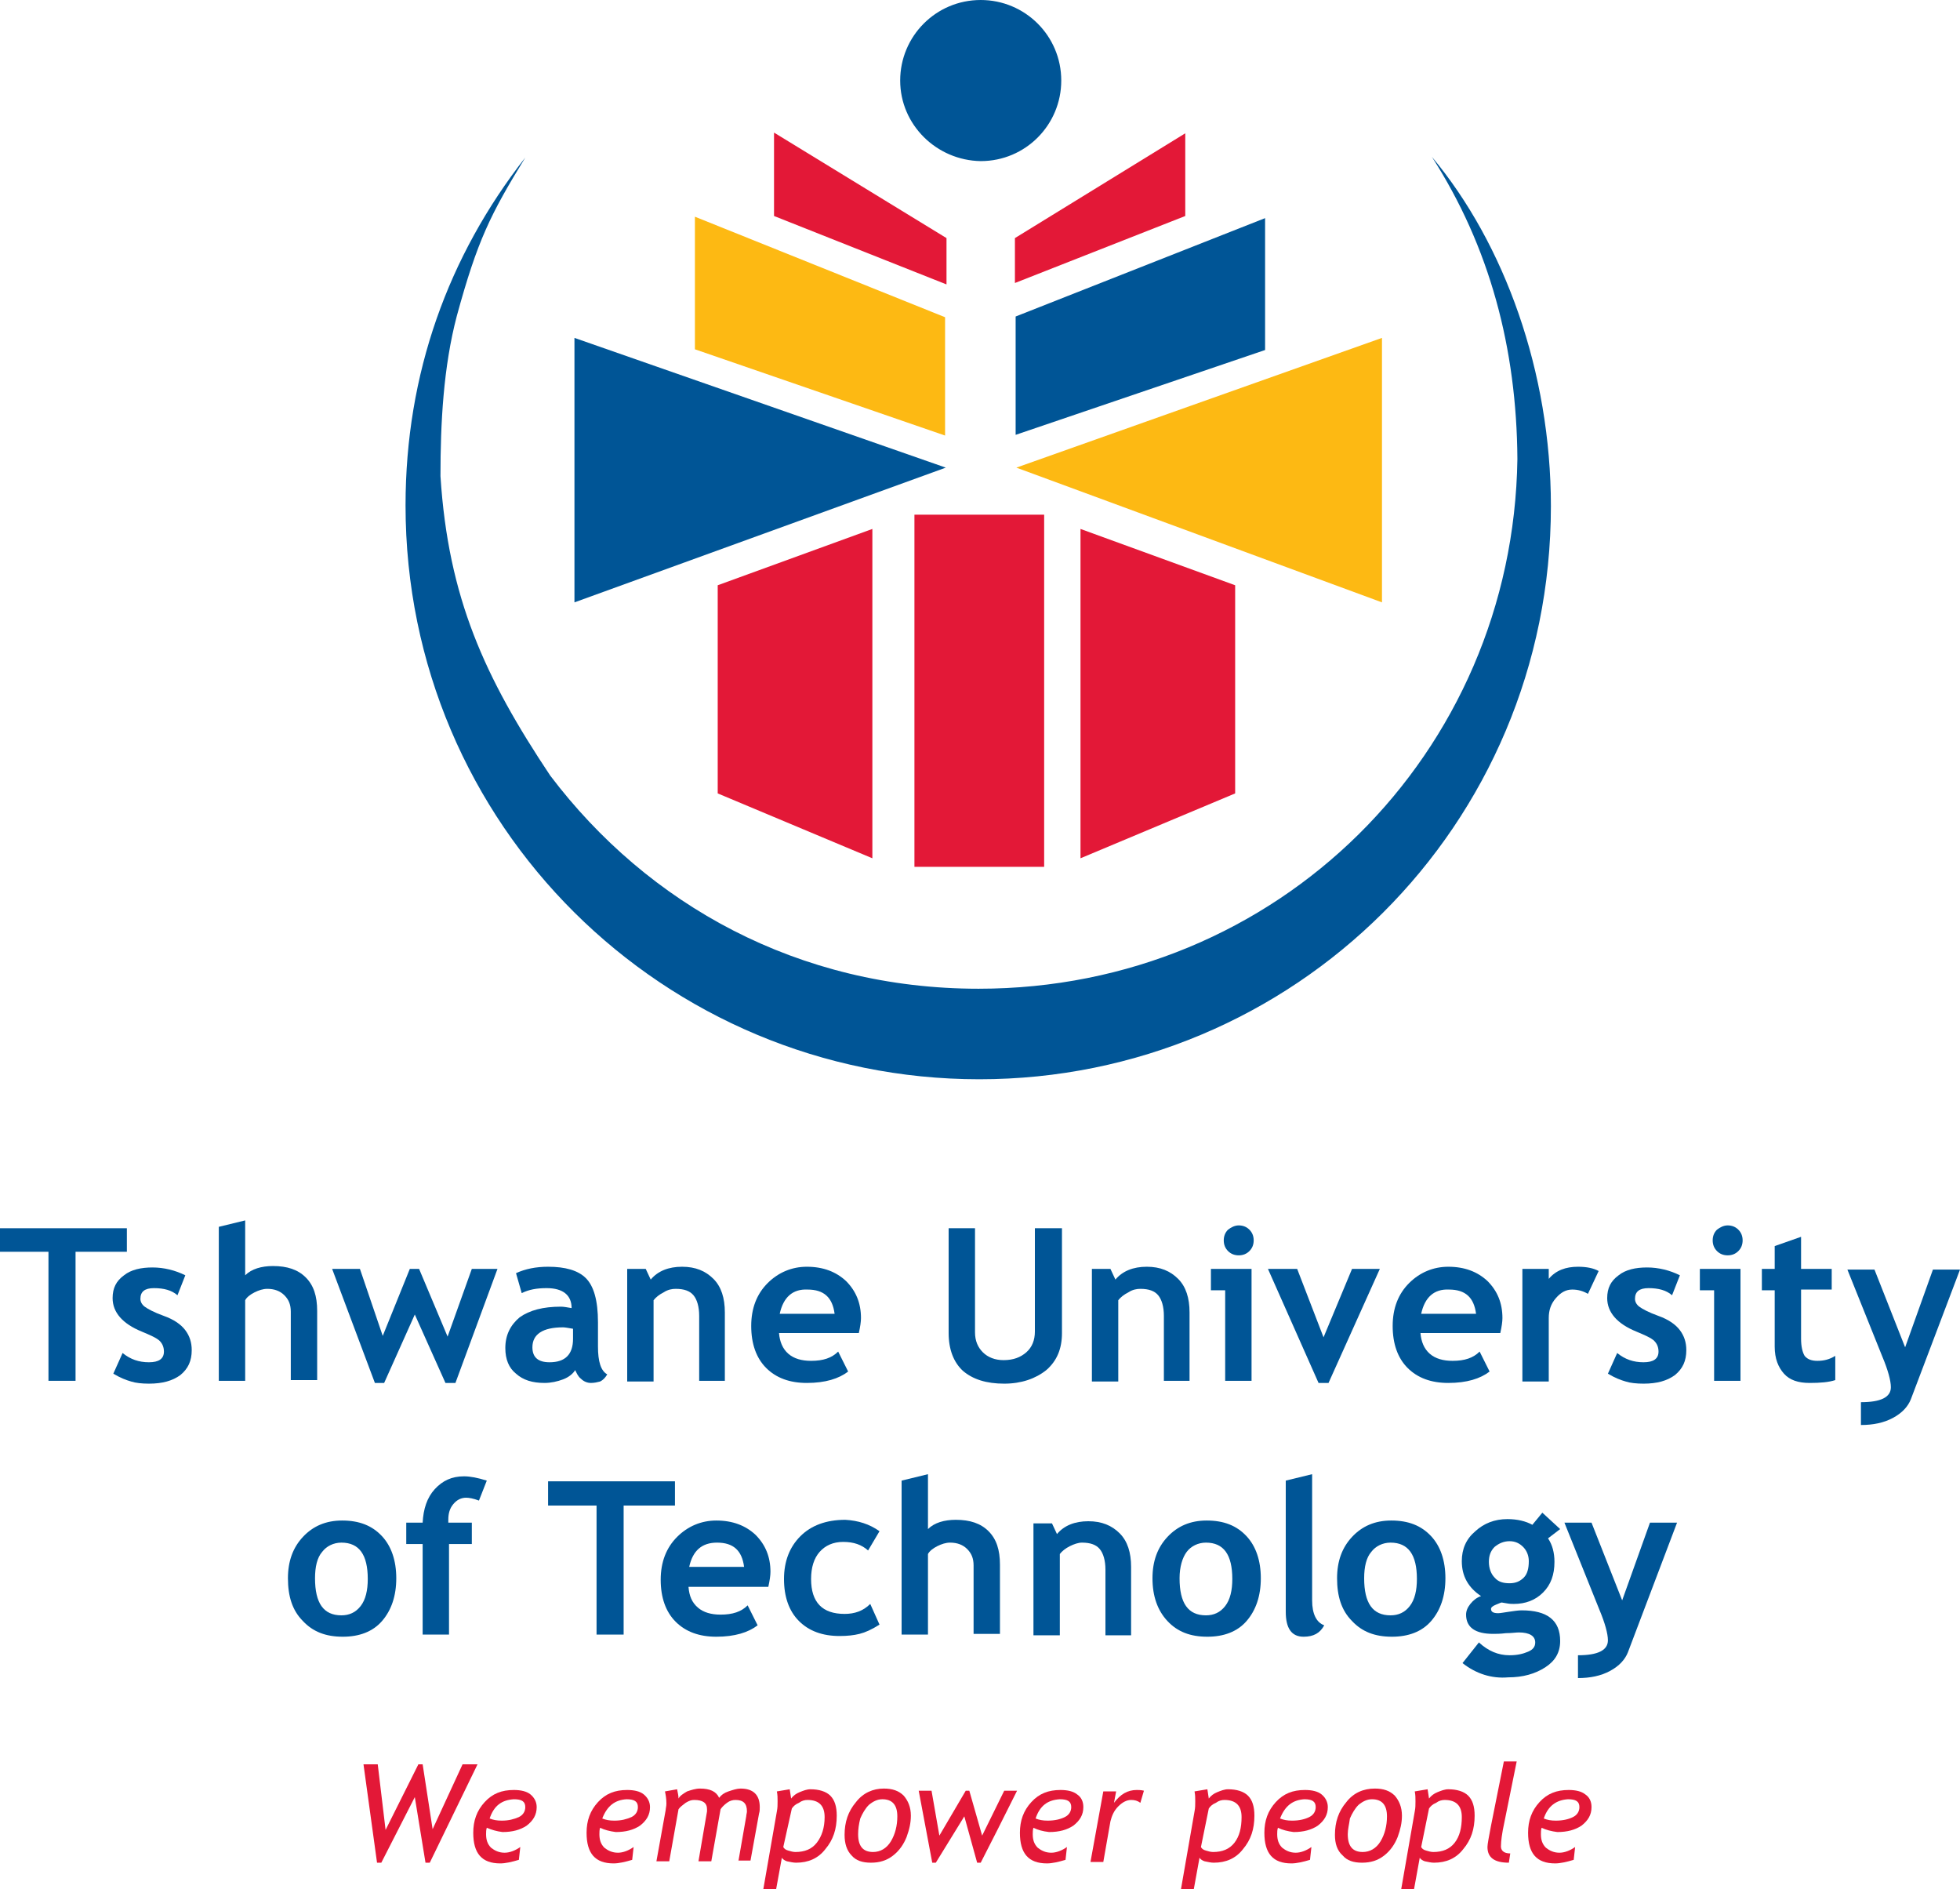
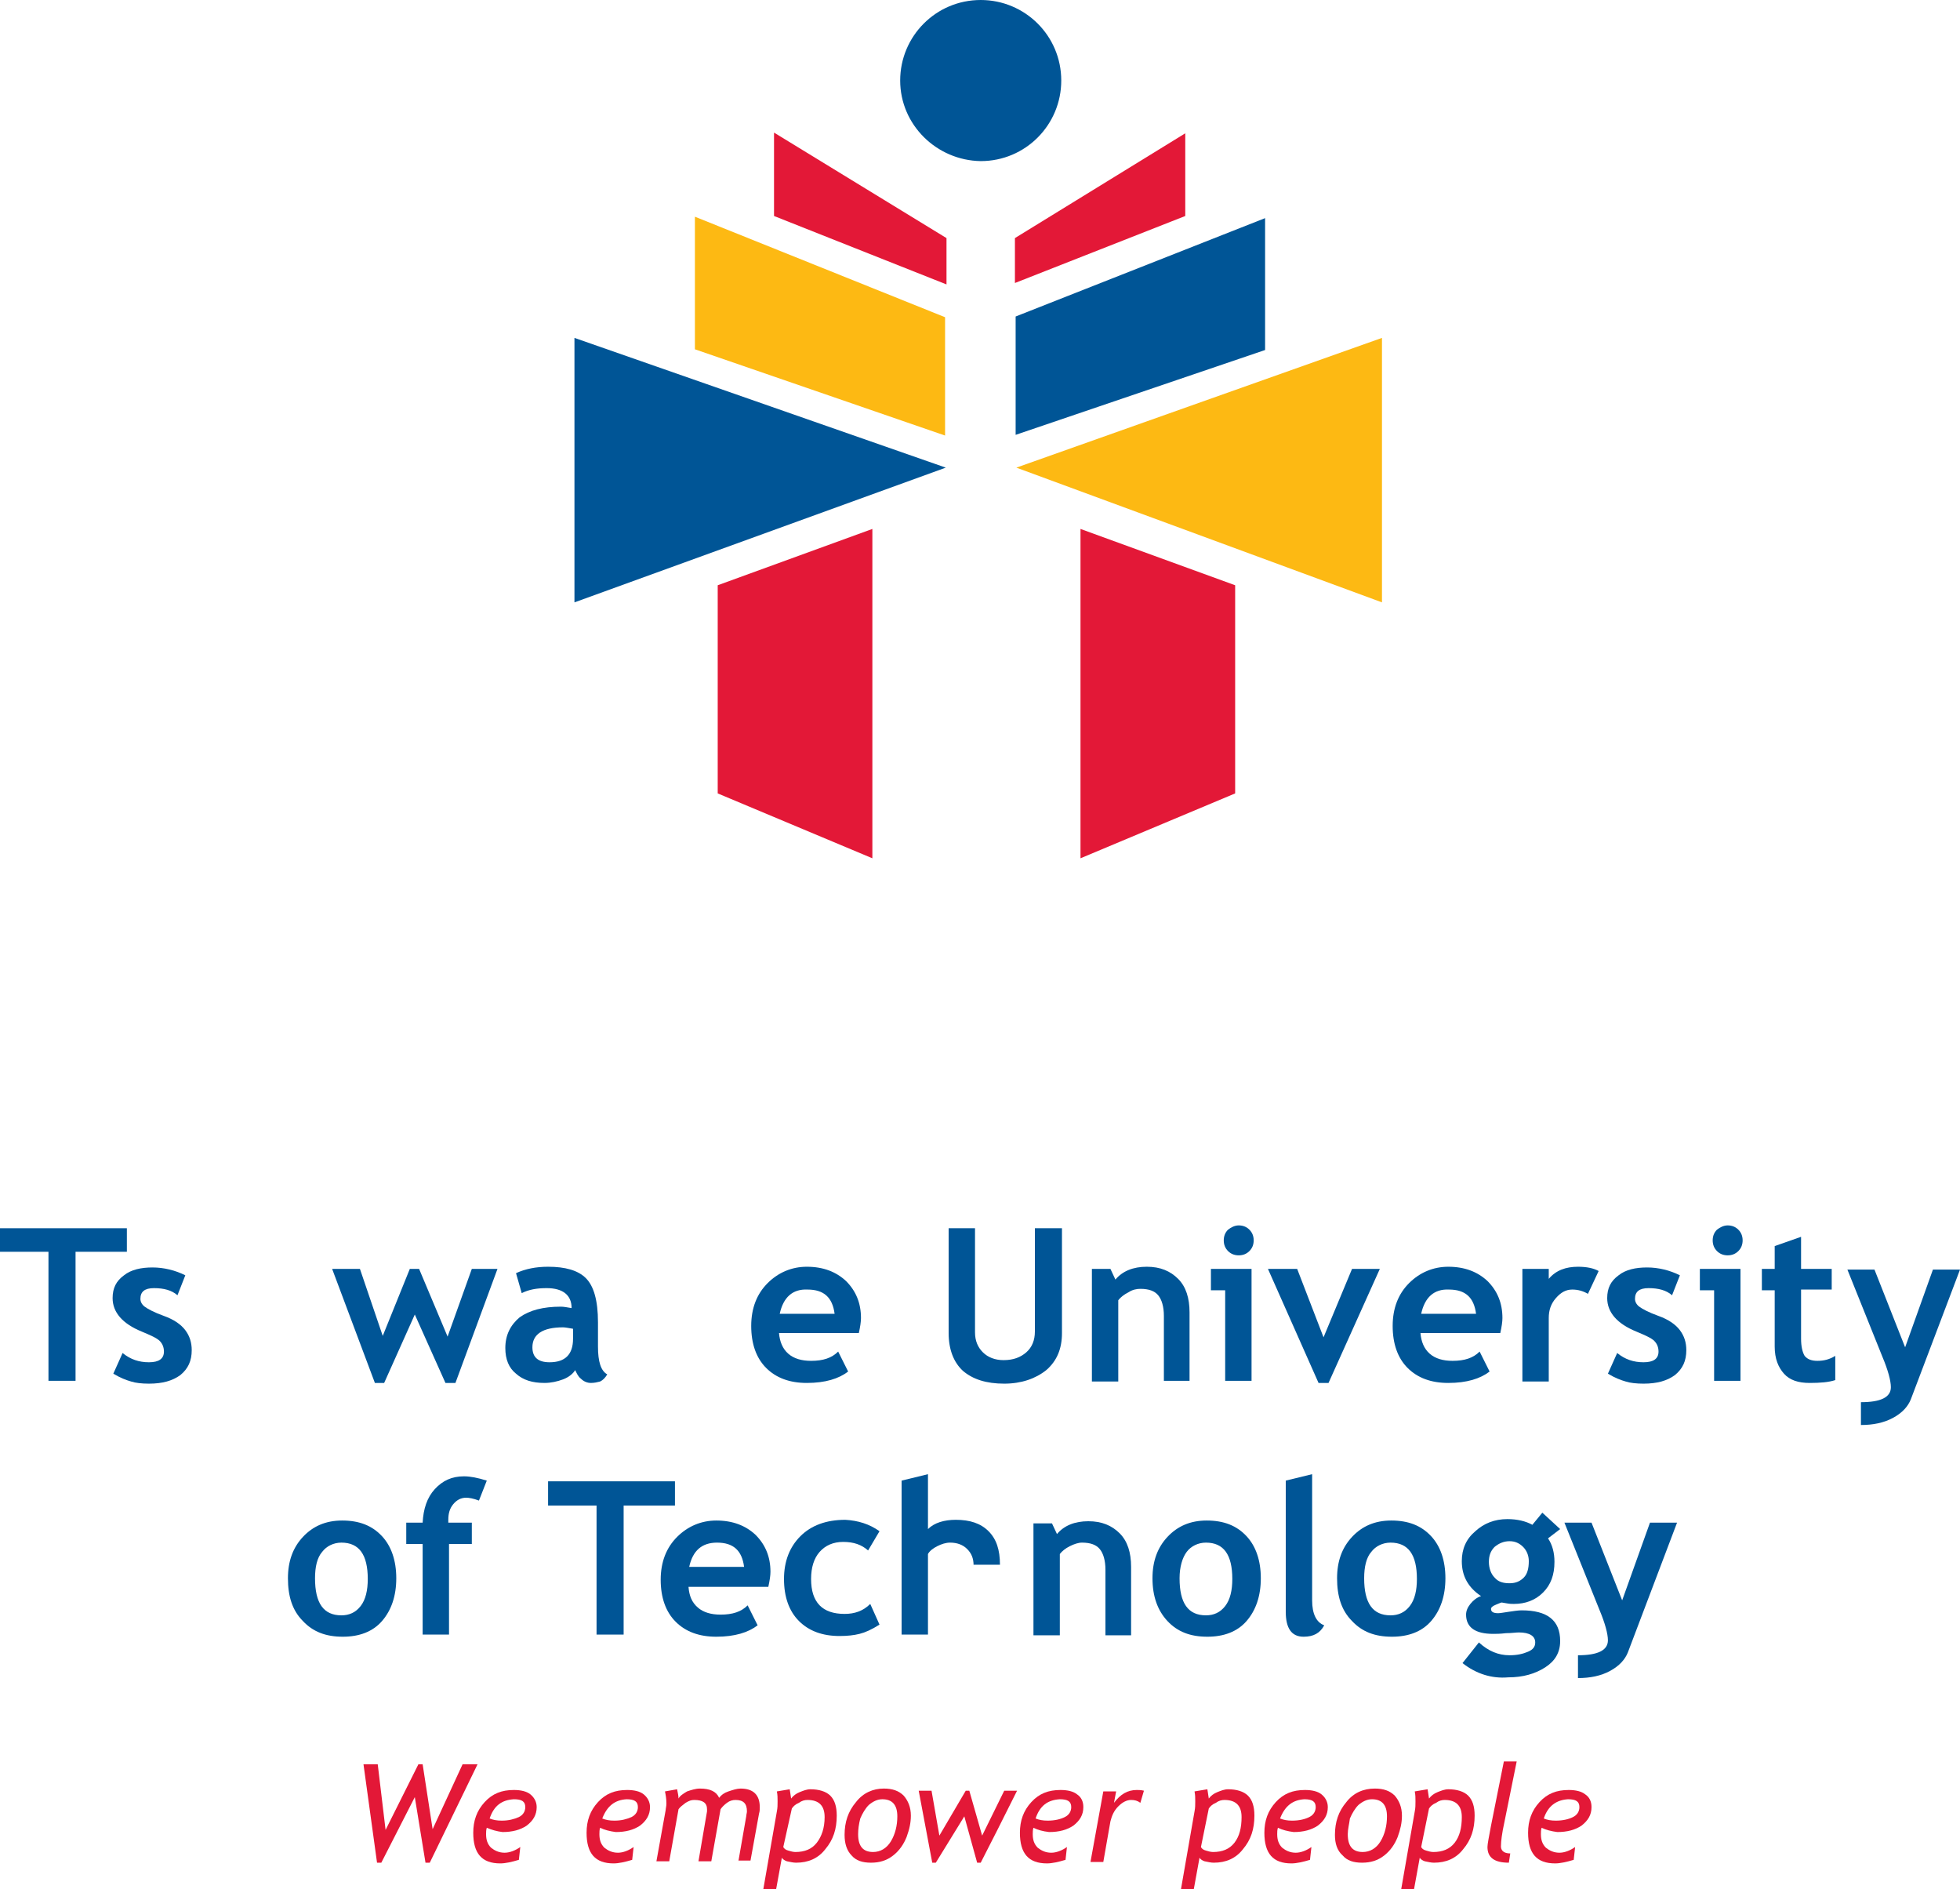
<svg xmlns="http://www.w3.org/2000/svg" width="275" height="265" viewBox="0 0 275 265" fill="none" shape-rendering="geometricPrecision">
-   <path d="M200.9 22C211.1 34.2 217.6 52.2 217.6 71C217.6 115.9 181.5 151.4 137.4 151.4C93.2 151.4 56.9 115.8 56.9 70.9C56.9 52.4 62.9 35.9 73.7 22.1C68.8 30.1 67 33.7 64.1 44.3C62.2 51.5 61.8 59.4 61.8 66.8C62.9 83.9 68 95 77.2 108.8C90.9 126.9 112 138.7 137.3 138.7C179.3 138.7 212.3 105.7 212.9 64.4C212.8 48.8 209 34.6 200.9 22Z" fill="#005596" />
  <path d="M126.301 11.3C126.301 5.1 131.301 0 137.601 0C143.801 0 148.901 5 148.901 11.3C148.901 17.5 143.901 22.6 137.601 22.6C131.401 22.5 126.301 17.5 126.301 11.3Z" fill="#005596" />
  <path d="M132.8 39.9V33.4L108.6 18.6V30.3L132.8 39.9Z" fill="#E31837" />
  <path d="M142.4 39.7V33.4L166.3 18.7V30.3L142.4 39.7Z" fill="#E31837" />
  <path d="M132.6 61.1V44.5L97.5 30.4V49L132.6 61.1Z" fill="#FDB913" />
  <path d="M142.5 61V44.4L177.5 30.6V49.1L142.5 61Z" fill="#005596" />
  <path d="M132.7 65.6L80.6 47.4V84.5L132.7 65.6Z" fill="#005596" />
  <path d="M142.6 65.6L193.9 47.4V84.5L142.6 65.6Z" fill="#FDB913" />
-   <path d="M146.501 72.2H128.301V121.6H146.501V72.2Z" fill="#E31837" />
  <path d="M122.399 120.4V74.2L100.699 82.1V111.3L122.399 120.4Z" fill="#E31837" />
  <path d="M151.6 120.4V74.2L173.3 82.1V111.3L151.6 120.4Z" fill="#E31837" />
  <path d="M44.2 221.4C44.2 224.9 45.4 226.6 47.9 226.6C49 226.6 49.9 226.2 50.6 225.3C51.3 224.4 51.6 223.1 51.6 221.5C51.6 218.1 50.4 216.4 47.9 216.4C46.8 216.4 45.8 216.9 45.2 217.7C44.5 218.5 44.2 219.8 44.2 221.4ZM40.4 221.4C40.4 219 41.1 217.1 42.5 215.6C43.9 214.1 45.7 213.3 48 213.3C50.4 213.3 52.2 214 53.6 215.5C54.9 216.9 55.6 218.9 55.6 221.4C55.6 223.9 54.9 225.9 53.6 227.4C52.3 228.9 50.4 229.6 48.1 229.6C45.7 229.6 43.9 228.9 42.5 227.4C41 225.9 40.4 223.9 40.4 221.4Z" fill="#005596" />
  <path d="M67.2 210.5C66.4 210.2 65.8 210.1 65.4 210.1C64.7 210.1 64.1 210.4 63.6 211C63.1 211.6 62.9 212.3 62.9 213.2C62.9 213.3 62.9 213.5 62.9 213.6H66.2V216.6H63V229.3H59.3V216.6H57V213.6H59.3C59.4 211.7 59.9 210.1 61 208.9C62.1 207.7 63.4 207.1 65.1 207.1C66 207.1 67 207.3 68.3 207.7L67.2 210.5Z" fill="#005596" />
  <path d="M240.501 193.7V181H238.501V178H244.201V193.7H240.501ZM242.401 171.9C243.001 171.9 243.501 172.1 243.901 172.5C244.301 172.9 244.501 173.4 244.501 174C244.501 174.6 244.301 175.1 243.901 175.5C243.501 175.9 243.001 176.1 242.401 176.1C241.801 176.1 241.301 175.9 240.901 175.5C240.501 175.1 240.301 174.6 240.301 174C240.301 173.4 240.501 172.9 240.901 172.5C241.301 172.2 241.801 171.9 242.401 171.9Z" fill="#005596" />
  <path d="M249.001 181H247.201V178H249.001V174.8L252.701 173.5V178H257.001V180.9H252.701V187.8C252.701 188.9 252.901 189.7 253.201 190.2C253.601 190.7 254.201 190.9 255.001 190.9C255.901 190.9 256.701 190.7 257.501 190.2V193.6C256.601 193.9 255.401 194 253.901 194C252.301 194 251.101 193.6 250.301 192.7C249.501 191.8 249.001 190.6 249.001 188.9V181Z" fill="#005596" />
  <path d="M268.101 196.3C267.701 197.3 266.901 198.2 265.601 198.9C264.301 199.6 262.801 199.9 261.101 199.9V196.7C263.901 196.7 265.301 196 265.301 194.6C265.301 193.7 264.901 192.2 264.101 190.3L259.201 178.1H263.001L267.301 189L271.201 178.1H275.001L268.101 196.3Z" fill="#005596" />
  <path d="M87.5 211.2V229.3H83.7V211.2H76.9V207.8H94.7V211.2H87.5Z" fill="#005596" />
  <path d="M96.7 219.8H104.4C104.1 217.5 102.9 216.4 100.6 216.4C98.5 216.4 97.2 217.5 96.7 219.8ZM107.8 222.6H96.6C96.7 223.9 97.1 224.8 97.9 225.5C98.7 226.2 99.8 226.5 101.1 226.5C102.8 226.5 104 226.1 104.9 225.2L106.3 228C105 229 103.1 229.6 100.5 229.6C98.1 229.6 96.2 228.9 94.8 227.5C93.4 226.1 92.7 224.1 92.7 221.6C92.7 219.1 93.5 217.1 95 215.6C96.5 214.1 98.4 213.3 100.5 213.3C102.8 213.3 104.6 214 106 215.3C107.4 216.7 108.1 218.4 108.1 220.5C108.1 221 108 221.7 107.8 222.6Z" fill="#005596" />
  <path d="M123.4 214.8L121.8 217.5C120.9 216.7 119.8 216.3 118.3 216.3C116.9 216.3 115.8 216.8 115 217.7C114.2 218.6 113.8 219.9 113.8 221.5C113.8 224.8 115.4 226.4 118.5 226.4C119.9 226.4 121.1 226 122.1 225L123.4 227.9C122.3 228.6 121.4 229 120.6 229.2C119.8 229.4 118.9 229.5 117.8 229.5C115.4 229.5 113.5 228.8 112.1 227.4C110.7 226 110 224 110 221.5C110 219 110.8 217 112.3 215.5C113.8 214 115.9 213.2 118.6 213.2C120.4 213.3 122 213.8 123.4 214.8Z" fill="#005596" />
-   <path d="M136.6 229.3V219.6C136.6 218.6 136.3 217.9 135.7 217.3C135.1 216.7 134.3 216.4 133.3 216.4C132.7 216.4 132.1 216.6 131.5 216.9C130.9 217.2 130.4 217.6 130.2 218V229.3H126.5V207.7L130.2 206.8V214.5C131.1 213.6 132.5 213.2 134.1 213.2C136.1 213.2 137.6 213.7 138.7 214.8C139.8 215.9 140.3 217.4 140.3 219.5V229.2H136.6V229.3Z" fill="#005596" />
+   <path d="M136.6 229.3V219.6C136.6 218.6 136.3 217.9 135.7 217.3C135.1 216.7 134.3 216.4 133.3 216.4C132.7 216.4 132.1 216.6 131.5 216.9C130.9 217.2 130.4 217.6 130.2 218V229.3H126.5V207.7L130.2 206.8V214.5C131.1 213.6 132.5 213.2 134.1 213.2C136.1 213.2 137.6 213.7 138.7 214.8C139.8 215.9 140.3 217.4 140.3 219.5H136.6V229.3Z" fill="#005596" />
  <path d="M155.1 220.2C155.1 218.9 154.8 217.9 154.3 217.3C153.8 216.7 153 216.4 151.8 216.4C151.3 216.4 150.7 216.6 150.1 216.9C149.5 217.2 149 217.6 148.7 218V229.4H145V213.7H147.6L148.3 215.2C149.3 214 150.8 213.4 152.7 213.4C154.6 213.4 156 214 157.1 215.1C158.2 216.2 158.7 217.8 158.7 219.8V229.4H155.1V220.2Z" fill="#005596" />
  <path d="M165.5 221.4C165.5 224.9 166.7 226.6 169.2 226.6C170.3 226.6 171.2 226.2 171.9 225.3C172.6 224.4 172.9 223.1 172.9 221.5C172.9 218.1 171.7 216.4 169.2 216.4C168.1 216.4 167.1 216.9 166.5 217.7C165.9 218.5 165.5 219.8 165.5 221.4ZM161.7 221.4C161.7 219 162.4 217.1 163.8 215.6C165.2 214.1 167 213.3 169.3 213.3C171.7 213.3 173.5 214 174.9 215.5C176.2 216.9 176.9 218.9 176.9 221.4C176.9 223.9 176.2 225.9 174.9 227.4C173.6 228.9 171.7 229.6 169.4 229.6C167 229.6 165.2 228.9 163.8 227.4C162.4 225.9 161.7 223.9 161.7 221.4Z" fill="#005596" />
  <path d="M180.4 207.7L184.1 206.8V224.5C184.1 226.4 184.7 227.6 185.8 228C185.2 229.1 184.3 229.6 182.9 229.6C181.2 229.6 180.4 228.4 180.4 226.1V207.7Z" fill="#005596" />
  <path d="M191.4 221.4C191.4 224.9 192.6 226.6 195.1 226.6C196.2 226.6 197.1 226.2 197.8 225.3C198.5 224.4 198.8 223.1 198.8 221.5C198.8 218.1 197.6 216.4 195.1 216.4C194 216.4 193 216.9 192.4 217.7C191.7 218.5 191.4 219.8 191.4 221.4ZM187.6 221.4C187.6 219 188.3 217.1 189.7 215.6C191.1 214.1 192.9 213.3 195.2 213.3C197.6 213.3 199.4 214 200.8 215.5C202.1 216.9 202.8 218.9 202.8 221.4C202.8 223.9 202.1 225.9 200.8 227.4C199.5 228.9 197.6 229.6 195.3 229.6C192.9 229.6 191.1 228.9 189.7 227.4C188.2 225.9 187.6 223.9 187.6 221.4Z" fill="#005596" />
  <path d="M208.9 219.1C208.9 220 209.2 220.8 209.7 221.3C210.2 221.9 210.9 222.1 211.8 222.1C212.7 222.1 213.3 221.8 213.8 221.3C214.3 220.8 214.5 220 214.5 219C214.5 218.2 214.2 217.5 213.7 217C213.2 216.5 212.6 216.2 211.8 216.2C211 216.2 210.3 216.5 209.7 217C209.1 217.6 208.9 218.3 208.9 219.1ZM205.2 233.3L207.5 230.4C208.8 231.6 210.2 232.2 211.8 232.2C212.9 232.2 213.7 232 214.4 231.7C215.1 231.4 215.4 231 215.4 230.4C215.4 229.5 214.6 229 213.1 229C212.7 229 212.1 229.1 211.3 229.1C210.5 229.2 209.9 229.2 209.5 229.2C207 229.2 205.7 228.3 205.7 226.5C205.7 226 205.9 225.5 206.3 225C206.7 224.5 207.2 224.1 207.8 223.9C206 222.7 205.1 221.1 205.1 219C205.1 217.3 205.7 215.9 207 214.8C208.2 213.7 209.7 213.1 211.5 213.1C212.9 213.1 214.1 213.4 215 213.9L216.4 212.2L218.9 214.5L217.2 215.8C217.8 216.7 218.1 217.8 218.1 219.1C218.1 220.9 217.6 222.3 216.5 223.4C215.4 224.5 214 225 212.4 225C212.1 225 211.8 225 211.3 224.9L210.7 224.8C210.6 224.8 210.4 224.9 209.9 225.1C209.4 225.3 209.2 225.5 209.2 225.7C209.2 226.1 209.5 226.3 210.2 226.3C210.5 226.3 211 226.2 211.7 226.1C212.4 226 213 225.9 213.5 225.9C217.1 225.9 218.9 227.3 218.9 230.2C218.9 231.8 218.2 233 216.8 233.9C215.4 234.8 213.7 235.3 211.6 235.3C209.3 235.5 207.1 234.8 205.2 233.3Z" fill="#005596" />
  <path d="M228.4 231.8C228 232.8 227.2 233.7 225.9 234.4C224.6 235.1 223.1 235.4 221.4 235.4V232.2C224.2 232.2 225.6 231.5 225.6 230.1C225.6 229.2 225.2 227.7 224.4 225.8L219.5 213.6H223.3L227.6 224.5L231.5 213.6H235.3L228.4 231.8Z" fill="#005596" />
  <path d="M10.6 175.6V193.7H6.8V175.6H0V172.3H17.8V175.6H10.6Z" fill="#005596" />
  <path d="M15.9 192.7L17.2 189.8C18.3 190.7 19.5 191.1 20.9 191.1C22.3 191.1 23 190.6 23 189.6C23 189 22.8 188.5 22.4 188.1C22 187.7 21.1 187.3 19.9 186.8C17.2 185.7 15.8 184.1 15.8 182.1C15.8 180.7 16.3 179.7 17.4 178.9C18.4 178.1 19.8 177.8 21.4 177.8C23 177.8 24.6 178.2 26 178.9L24.9 181.7C24.1 181 23 180.7 21.6 180.7C20.3 180.7 19.7 181.2 19.7 182.2C19.7 182.6 19.9 183 20.3 183.3C20.7 183.6 21.6 184.1 23 184.6C24.4 185.1 25.4 185.8 26 186.6C26.6 187.4 26.9 188.3 26.9 189.4C26.9 190.9 26.4 192 25.3 192.9C24.2 193.7 22.8 194.1 20.9 194.1C19.9 194.1 19 194 18.4 193.8C17.7 193.6 16.9 193.3 15.9 192.7Z" fill="#005596" />
-   <path d="M40.8 193.7V184C40.8 183 40.5 182.3 39.9 181.7C39.3 181.1 38.5 180.8 37.5 180.8C36.9 180.8 36.3 181 35.7 181.3C35.1 181.6 34.6 182 34.4 182.4V193.7H30.7V172.1L34.4 171.2V178.9C35.3 178 36.7 177.6 38.3 177.6C40.3 177.6 41.8 178.1 42.9 179.2C44 180.3 44.5 181.8 44.5 183.9V193.6H40.8V193.7Z" fill="#005596" />
  <path d="M63.9 194H62.5L58.2 184.4L53.9 194H52.6L46.6 178H50.5L53.7 187.4L57.5 178H58.8L62.8 187.5L66.2 178H69.8L63.9 194Z" fill="#005596" />
  <path d="M80.4 186.4C79.8 186.3 79.3 186.2 79 186.2C76.1 186.2 74.7 187.2 74.7 189C74.7 190.4 75.5 191.1 77.1 191.1C79.3 191.1 80.4 190 80.4 187.8V186.4ZM80.7 192.2C80.4 192.7 79.8 193.2 79 193.5C78.2 193.8 77.3 194 76.4 194C74.7 194 73.4 193.6 72.4 192.7C71.4 191.9 70.9 190.7 70.9 189.1C70.9 187.3 71.6 185.9 72.9 184.8C74.3 183.8 76.2 183.3 78.7 183.3C79.1 183.3 79.6 183.4 80.2 183.5C80.2 181.7 79 180.7 76.7 180.7C75.3 180.7 74.2 180.9 73.2 181.4L72.4 178.6C73.7 178 75.2 177.7 76.9 177.7C79.3 177.7 81.1 178.2 82.2 179.3C83.3 180.4 83.9 182.4 83.9 185.5V188.9C83.9 191 84.3 192.3 85.2 192.8C84.9 193.3 84.6 193.6 84.2 193.8C83.8 193.9 83.4 194 82.9 194C82.4 194 81.9 193.8 81.5 193.4C81.1 193.1 80.9 192.6 80.7 192.2Z" fill="#005596" />
-   <path d="M98.1 193.7V184.6C98.1 183.3 97.8 182.3 97.3 181.7C96.8 181.1 96 180.8 94.8 180.8C94.3 180.8 93.7 180.9 93.1 181.3C92.5 181.6 92 182 91.7 182.4V193.8H88V178H90.6L91.3 179.5C92.3 178.3 93.8 177.7 95.7 177.7C97.6 177.7 99 178.3 100.1 179.4C101.2 180.5 101.7 182.1 101.7 184.1V193.7H98.1Z" fill="#005596" />
  <path d="M109.4 184.3H117.1C116.8 182 115.6 180.9 113.3 180.9C111.2 180.8 109.9 182 109.4 184.3ZM120.5 187H109.3C109.4 188.2 109.8 189.2 110.6 189.9C111.4 190.6 112.5 190.9 113.8 190.9C115.5 190.9 116.7 190.5 117.6 189.6L119 192.4C117.7 193.4 115.8 194 113.2 194C110.8 194 108.9 193.3 107.5 191.9C106.1 190.5 105.4 188.5 105.4 186C105.4 183.5 106.2 181.5 107.7 180C109.2 178.5 111.1 177.7 113.2 177.7C115.5 177.7 117.3 178.4 118.7 179.7C120.1 181.1 120.8 182.8 120.8 184.9C120.8 185.4 120.7 186.1 120.5 187Z" fill="#005596" />
  <path d="M133 172.3H136.8V186.9C136.8 188.1 137.2 189 137.9 189.7C138.6 190.4 139.6 190.8 140.8 190.8C142.2 190.8 143.2 190.4 144 189.7C144.8 189 145.2 188 145.2 186.8V172.3H149V187C149 189.2 148.3 190.9 146.8 192.2C145.3 193.4 143.3 194.1 140.9 194.1C138.4 194.1 136.5 193.5 135.1 192.3C133.8 191.1 133.1 189.3 133.1 187V172.3H133Z" fill="#005596" />
  <path d="M163.3 193.7V184.6C163.3 183.3 163 182.3 162.5 181.7C162 181.1 161.2 180.8 160 180.8C159.5 180.8 158.9 180.9 158.3 181.3C157.7 181.6 157.2 182 156.9 182.4V193.8H153.2V178H155.8L156.5 179.5C157.5 178.3 159 177.7 160.9 177.7C162.8 177.7 164.2 178.3 165.3 179.4C166.4 180.5 166.9 182.1 166.9 184.1V193.7H163.3Z" fill="#005596" />
  <path d="M171.9 193.7V181H169.9V178H175.6V193.7H171.9ZM173.8 171.9C174.4 171.9 174.9 172.1 175.3 172.5C175.7 172.9 175.9 173.4 175.9 174C175.9 174.6 175.7 175.1 175.3 175.5C174.9 175.9 174.4 176.1 173.8 176.1C173.2 176.1 172.7 175.9 172.3 175.5C171.9 175.1 171.7 174.6 171.7 174C171.7 173.4 171.9 172.9 172.3 172.5C172.7 172.2 173.2 171.9 173.8 171.9Z" fill="#005596" />
  <path d="M186.4 194H185L177.9 178H182L185.7 187.6L189.7 178H193.6L186.4 194Z" fill="#005596" />
  <path d="M199.4 184.3H207.1C206.8 182 205.6 180.9 203.3 180.9C201.2 180.8 199.9 182 199.4 184.3ZM210.5 187H199.3C199.4 188.2 199.8 189.2 200.6 189.9C201.4 190.6 202.5 190.9 203.8 190.9C205.5 190.9 206.7 190.5 207.6 189.6L209 192.4C207.7 193.4 205.8 194 203.2 194C200.8 194 198.9 193.3 197.5 191.9C196.1 190.5 195.4 188.5 195.4 186C195.4 183.5 196.2 181.5 197.7 180C199.2 178.5 201.1 177.7 203.2 177.7C205.5 177.7 207.3 178.4 208.7 179.7C210.1 181.1 210.8 182.8 210.8 184.9C210.8 185.4 210.7 186.1 210.5 187Z" fill="#005596" />
  <path d="M222.8 181.5C222.1 181.1 221.4 180.9 220.6 180.9C219.7 180.9 219 181.3 218.3 182.1C217.6 182.9 217.3 183.8 217.3 184.9V193.8H213.6V178H217.3V179.4C218.3 178.2 219.7 177.7 221.4 177.7C222.6 177.7 223.6 177.9 224.3 178.3L222.8 181.5Z" fill="#005596" />
  <path d="M225.6 192.7L226.9 189.8C228 190.7 229.2 191.1 230.6 191.1C232 191.1 232.7 190.6 232.7 189.6C232.7 189 232.5 188.5 232.1 188.1C231.7 187.7 230.8 187.3 229.6 186.8C226.9 185.7 225.5 184.1 225.5 182.1C225.5 180.7 226 179.7 227.1 178.9C228.1 178.1 229.5 177.8 231.1 177.8C232.7 177.8 234.3 178.2 235.7 178.9L234.6 181.7C233.8 181 232.7 180.7 231.3 180.7C230 180.7 229.4 181.2 229.4 182.2C229.4 182.6 229.6 183 230 183.3C230.4 183.6 231.3 184.1 232.7 184.6C234.1 185.1 235.1 185.8 235.7 186.6C236.3 187.4 236.6 188.3 236.6 189.4C236.6 190.9 236.1 192 235 192.9C233.9 193.7 232.5 194.1 230.6 194.1C229.6 194.1 228.7 194 228.1 193.8C227.4 193.6 226.6 193.3 225.6 192.7Z" fill="#005596" />
  <path d="M60.3 261.3H59.7L58.2 252.1L53.5 261.3H52.9L51 247.5H53L54.1 256.7L58.7 247.5H59.3L60.7 256.6L64.9 247.5H67L60.3 261.3Z" fill="#E31837" />
  <path d="M68.7 255.1C69.2 255.3 69.7 255.4 70.4 255.4C71.4 255.4 72.1 255.2 72.8 254.9C73.4 254.6 73.7 254.1 73.7 253.5C73.7 252.7 73.2 252.4 72.1 252.4C70.4 252.5 69.3 253.3 68.7 255.1ZM68.3 256.4C68.2 256.7 68.2 257 68.2 257.3C68.2 258.1 68.4 258.7 68.9 259.2C69.4 259.6 70 259.9 70.8 259.9C71.5 259.9 72.3 259.6 73 259.1L72.8 260.9C71.8 261.2 70.9 261.4 70.2 261.4C67.6 261.4 66.4 260 66.4 257.1C66.4 255.4 66.9 254 68 252.8C69.1 251.6 70.4 251.1 72.1 251.1C73.1 251.1 73.9 251.3 74.4 251.7C74.9 252.1 75.3 252.7 75.3 253.5C75.3 254.6 74.8 255.4 73.9 256.1C73 256.7 71.9 257 70.5 257C69.7 256.9 69 256.7 68.3 256.4Z" fill="#E31837" />
  <path d="M84.5 255.1C85 255.3 85.5 255.4 86.2 255.4C87.2 255.4 87.9 255.2 88.6 254.9C89.2 254.6 89.5 254.1 89.5 253.5C89.5 252.7 89 252.4 87.9 252.4C86.3 252.5 85.2 253.3 84.5 255.1ZM84.2 256.4C84.1 256.7 84.1 257 84.1 257.3C84.1 258.1 84.3 258.7 84.8 259.2C85.3 259.6 85.9 259.9 86.7 259.9C87.4 259.9 88.2 259.6 88.9 259.1L88.7 260.9C87.7 261.2 86.8 261.4 86.1 261.4C83.5 261.4 82.3 260 82.3 257.1C82.3 255.4 82.8 254 83.9 252.8C85 251.6 86.3 251.1 88 251.1C89 251.1 89.8 251.3 90.3 251.7C90.8 252.1 91.2 252.7 91.2 253.5C91.2 254.6 90.7 255.4 89.8 256.1C88.9 256.7 87.8 257 86.4 257C85.6 256.9 84.8 256.7 84.2 256.4Z" fill="#E31837" />
  <path d="M103.6 261.1L104.7 254.8C104.7 254.6 104.8 254.3 104.8 254.1C104.8 253 104.3 252.5 103.2 252.5C102.8 252.5 102.4 252.6 102 252.9C101.6 253.2 101.3 253.5 101.1 253.8L99.8 261.1H98L99.2 254.1C99.2 254 99.2 253.9 99.2 253.8C99.2 252.9 98.6 252.5 97.4 252.5C97 252.5 96.7 252.6 96.2 252.9C95.8 253.2 95.4 253.5 95.2 253.8L93.9 261.1H92.1L93.4 253.9C93.4 253.7 93.5 253.4 93.5 253C93.5 252.3 93.4 251.8 93.3 251.3L95 251C95.1 251.5 95.2 251.9 95.2 252.3C95.4 251.9 95.9 251.6 96.4 251.3C97 251.1 97.6 250.9 98.2 250.9C99.6 250.9 100.5 251.3 100.9 252.2C101.2 251.8 101.6 251.5 102.2 251.3C102.8 251.1 103.4 250.9 103.9 250.9C105.7 250.9 106.6 251.8 106.6 253.5C106.6 253.8 106.6 254.1 106.5 254.4L105.3 261H103.6V261.1Z" fill="#E31837" />
  <path d="M109.9 259.1C110 259.3 110.2 259.5 110.6 259.6C110.9 259.7 111.3 259.8 111.6 259.8C112.9 259.8 113.9 259.4 114.6 258.5C115.3 257.6 115.7 256.4 115.7 254.9C115.7 254.1 115.5 253.5 115.1 253.1C114.7 252.7 114.1 252.5 113.3 252.5C112.9 252.5 112.5 252.6 112.1 252.9C111.6 253.1 111.3 253.4 111.1 253.7L109.9 259.1ZM109.7 260.6L108.9 265H107.1L109 254.1C109.1 253.6 109.1 253.2 109.1 252.7C109.1 252.2 109.1 251.8 109 251.3L110.8 251C110.8 251.1 110.9 251.5 111 252.3C111.3 251.9 111.7 251.6 112.2 251.4C112.7 251.2 113.2 251 113.7 251C114.9 251 115.9 251.3 116.5 251.9C117.1 252.5 117.4 253.4 117.4 254.7C117.4 256.6 116.9 258.1 115.8 259.4C114.8 260.7 113.4 261.3 111.7 261.3C111.3 261.3 110.9 261.2 110.4 261.1C110.1 261 109.8 260.8 109.7 260.6Z" fill="#E31837" />
  <path d="M120.4 257.3C120.4 259 121.1 259.8 122.5 259.8C123.5 259.8 124.4 259.3 125 258.3C125.6 257.3 125.9 256.1 125.9 254.8C125.9 253.2 125.2 252.4 123.8 252.4C123.1 252.4 122.5 252.7 121.9 253.2C121.4 253.7 121 254.4 120.7 255.1C120.5 255.9 120.4 256.6 120.4 257.3ZM118.5 257.4C118.5 255.6 119 254.1 120.1 252.8C121.1 251.5 122.5 250.9 124 250.9C125.2 250.9 126.1 251.2 126.8 251.9C127.4 252.6 127.8 253.5 127.8 254.7C127.8 255.7 127.6 256.6 127.2 257.7C126.8 258.7 126.2 259.6 125.3 260.3C124.4 261 123.4 261.3 122.2 261.3C121 261.3 120.1 261 119.5 260.3C118.8 259.6 118.5 258.6 118.5 257.4Z" fill="#E31837" />
  <path d="M137.6 261.3H137.1L135.3 254.8L131.3 261.3H130.8L128.9 251.2H130.7L131.8 257.5L135.5 251.2H136L137.8 257.5L140.9 251.2H142.7C140.7 255.2 139 258.6 137.6 261.3Z" fill="#E31837" />
  <path d="M145.3 255.1C145.8 255.3 146.3 255.4 147 255.4C148 255.4 148.8 255.2 149.4 254.9C150 254.6 150.3 254.1 150.3 253.5C150.3 252.7 149.8 252.4 148.7 252.4C147 252.5 145.9 253.3 145.3 255.1ZM145 256.4C144.9 256.7 144.9 257 144.9 257.3C144.9 258.1 145.1 258.7 145.6 259.2C146.1 259.6 146.7 259.9 147.5 259.9C148.2 259.9 149 259.6 149.7 259.1L149.5 260.9C148.5 261.2 147.6 261.4 146.9 261.4C144.3 261.4 143.1 260 143.1 257.1C143.1 255.4 143.6 254 144.7 252.8C145.8 251.6 147.1 251.1 148.8 251.1C149.8 251.1 150.6 251.3 151.1 251.7C151.7 252.1 152 252.7 152 253.5C152 254.6 151.5 255.4 150.6 256.1C149.7 256.7 148.6 257 147.2 257C146.3 256.9 145.6 256.7 145 256.4Z" fill="#E31837" />
  <path d="M160 252.9C159.6 252.6 159.2 252.5 158.7 252.5C158.1 252.5 157.5 252.8 156.9 253.4C156.3 254 156 254.7 155.8 255.5L154.8 261.2H153L154.8 251.3H156.6L156.3 252.9C157.2 251.7 158.2 251.1 159.5 251.1C159.7 251.1 160.1 251.1 160.5 251.2L160 252.9Z" fill="#E31837" />
  <path d="M168.5 259.1C168.6 259.3 168.8 259.5 169.2 259.6C169.5 259.7 169.9 259.8 170.2 259.8C171.5 259.8 172.5 259.4 173.2 258.5C173.9 257.6 174.2 256.4 174.2 254.9C174.2 254.1 174 253.5 173.6 253.1C173.2 252.7 172.6 252.5 171.8 252.5C171.4 252.5 171 252.6 170.6 252.9C170.1 253.1 169.8 253.4 169.6 253.7L168.5 259.1ZM168.3 260.6L167.5 265H165.7L167.6 254.1C167.7 253.6 167.7 253.2 167.7 252.7C167.7 252.2 167.7 251.8 167.6 251.3L169.4 251C169.4 251.1 169.5 251.5 169.6 252.3C169.9 251.9 170.3 251.6 170.8 251.4C171.3 251.2 171.8 251 172.3 251C173.5 251 174.5 251.3 175.1 251.9C175.7 252.5 176 253.4 176 254.7C176 256.6 175.5 258.1 174.4 259.4C173.4 260.7 172 261.3 170.3 261.3C169.9 261.3 169.5 261.2 169 261.1C168.7 261 168.4 260.8 168.3 260.6Z" fill="#E31837" />
  <path d="M179.6 255.1C180.1 255.3 180.6 255.4 181.3 255.4C182.3 255.4 183.1 255.2 183.7 254.9C184.3 254.6 184.6 254.1 184.6 253.5C184.6 252.7 184.1 252.4 183 252.4C181.4 252.5 180.3 253.3 179.6 255.1ZM179.3 256.4C179.2 256.7 179.2 257 179.2 257.3C179.2 258.1 179.4 258.7 179.9 259.2C180.4 259.6 181 259.9 181.8 259.9C182.5 259.9 183.3 259.6 184 259.1L183.8 260.9C182.8 261.2 181.9 261.4 181.2 261.4C178.6 261.4 177.4 260 177.4 257.1C177.4 255.4 177.9 254 179 252.8C180.1 251.6 181.4 251.1 183.1 251.1C184.1 251.1 184.9 251.3 185.4 251.7C185.9 252.1 186.3 252.7 186.3 253.5C186.3 254.6 185.8 255.4 184.9 256.1C184 256.7 182.9 257 181.5 257C180.7 256.9 179.9 256.7 179.3 256.4Z" fill="#E31837" />
  <path d="M189.1 257.3C189.1 259 189.8 259.8 191.2 259.8C192.2 259.8 193.1 259.3 193.7 258.3C194.3 257.3 194.6 256.1 194.6 254.8C194.6 253.2 193.9 252.4 192.5 252.4C191.8 252.4 191.2 252.7 190.6 253.2C190.1 253.7 189.7 254.4 189.4 255.1C189.3 255.9 189.1 256.6 189.1 257.3ZM187.3 257.4C187.3 255.6 187.8 254.1 188.9 252.8C189.9 251.5 191.3 250.9 192.9 250.9C194.1 250.9 195 251.2 195.7 251.9C196.3 252.6 196.7 253.5 196.7 254.7C196.7 255.7 196.5 256.6 196.1 257.7C195.7 258.7 195.1 259.6 194.2 260.3C193.3 261 192.3 261.3 191.1 261.3C189.9 261.3 189 261 188.4 260.3C187.6 259.6 187.3 258.6 187.3 257.4Z" fill="#E31837" />
  <path d="M199.4 259.1C199.5 259.3 199.7 259.5 200.1 259.6C200.4 259.7 200.8 259.8 201.1 259.8C202.4 259.8 203.4 259.4 204.1 258.5C204.8 257.6 205.1 256.4 205.1 254.9C205.1 254.1 204.9 253.5 204.5 253.1C204.1 252.7 203.5 252.5 202.7 252.5C202.3 252.5 201.9 252.6 201.5 252.9C201 253.1 200.7 253.4 200.5 253.7L199.4 259.1ZM199.2 260.6L198.4 265H196.6L198.5 254.1C198.6 253.6 198.6 253.2 198.6 252.7C198.6 252.2 198.6 251.8 198.5 251.3L200.3 251C200.3 251.1 200.4 251.5 200.5 252.3C200.8 251.9 201.2 251.6 201.7 251.4C202.2 251.2 202.7 251 203.2 251C204.4 251 205.4 251.3 206 251.9C206.6 252.5 206.9 253.4 206.9 254.7C206.9 256.6 206.4 258.1 205.3 259.4C204.3 260.7 202.9 261.3 201.2 261.3C200.8 261.3 200.4 261.2 199.9 261.1C199.6 261 199.3 260.8 199.2 260.6Z" fill="#E31837" />
  <path d="M211.9 260L211.7 261.3C209.7 261.3 208.7 260.6 208.7 259.1C208.7 258.7 208.9 257.7 209.2 256.1L211 247.1H212.8L211.1 255.5C210.7 257.3 210.6 258.4 210.6 258.8C210.5 259.6 211 260 211.9 260Z" fill="#E31837" />
  <path d="M216.6 255.1C217.1 255.3 217.6 255.4 218.3 255.4C219.3 255.4 220.1 255.2 220.7 254.9C221.3 254.6 221.6 254.1 221.6 253.5C221.6 252.7 221.1 252.4 220 252.4C218.4 252.5 217.2 253.3 216.6 255.1ZM216.3 256.4C216.2 256.7 216.2 257 216.2 257.3C216.2 258.1 216.4 258.7 216.9 259.2C217.4 259.6 218 259.9 218.8 259.9C219.5 259.9 220.3 259.6 221 259.1L220.8 260.9C219.8 261.2 218.9 261.4 218.2 261.4C215.6 261.4 214.4 260 214.4 257.1C214.4 255.4 214.9 254 216 252.8C217.1 251.6 218.4 251.1 220.1 251.1C221.1 251.1 221.9 251.3 222.4 251.7C223 252.1 223.3 252.7 223.3 253.5C223.3 254.6 222.8 255.4 221.9 256.1C221 256.7 219.9 257 218.5 257C217.7 256.9 216.9 256.7 216.3 256.4Z" fill="#E31837" />
</svg>